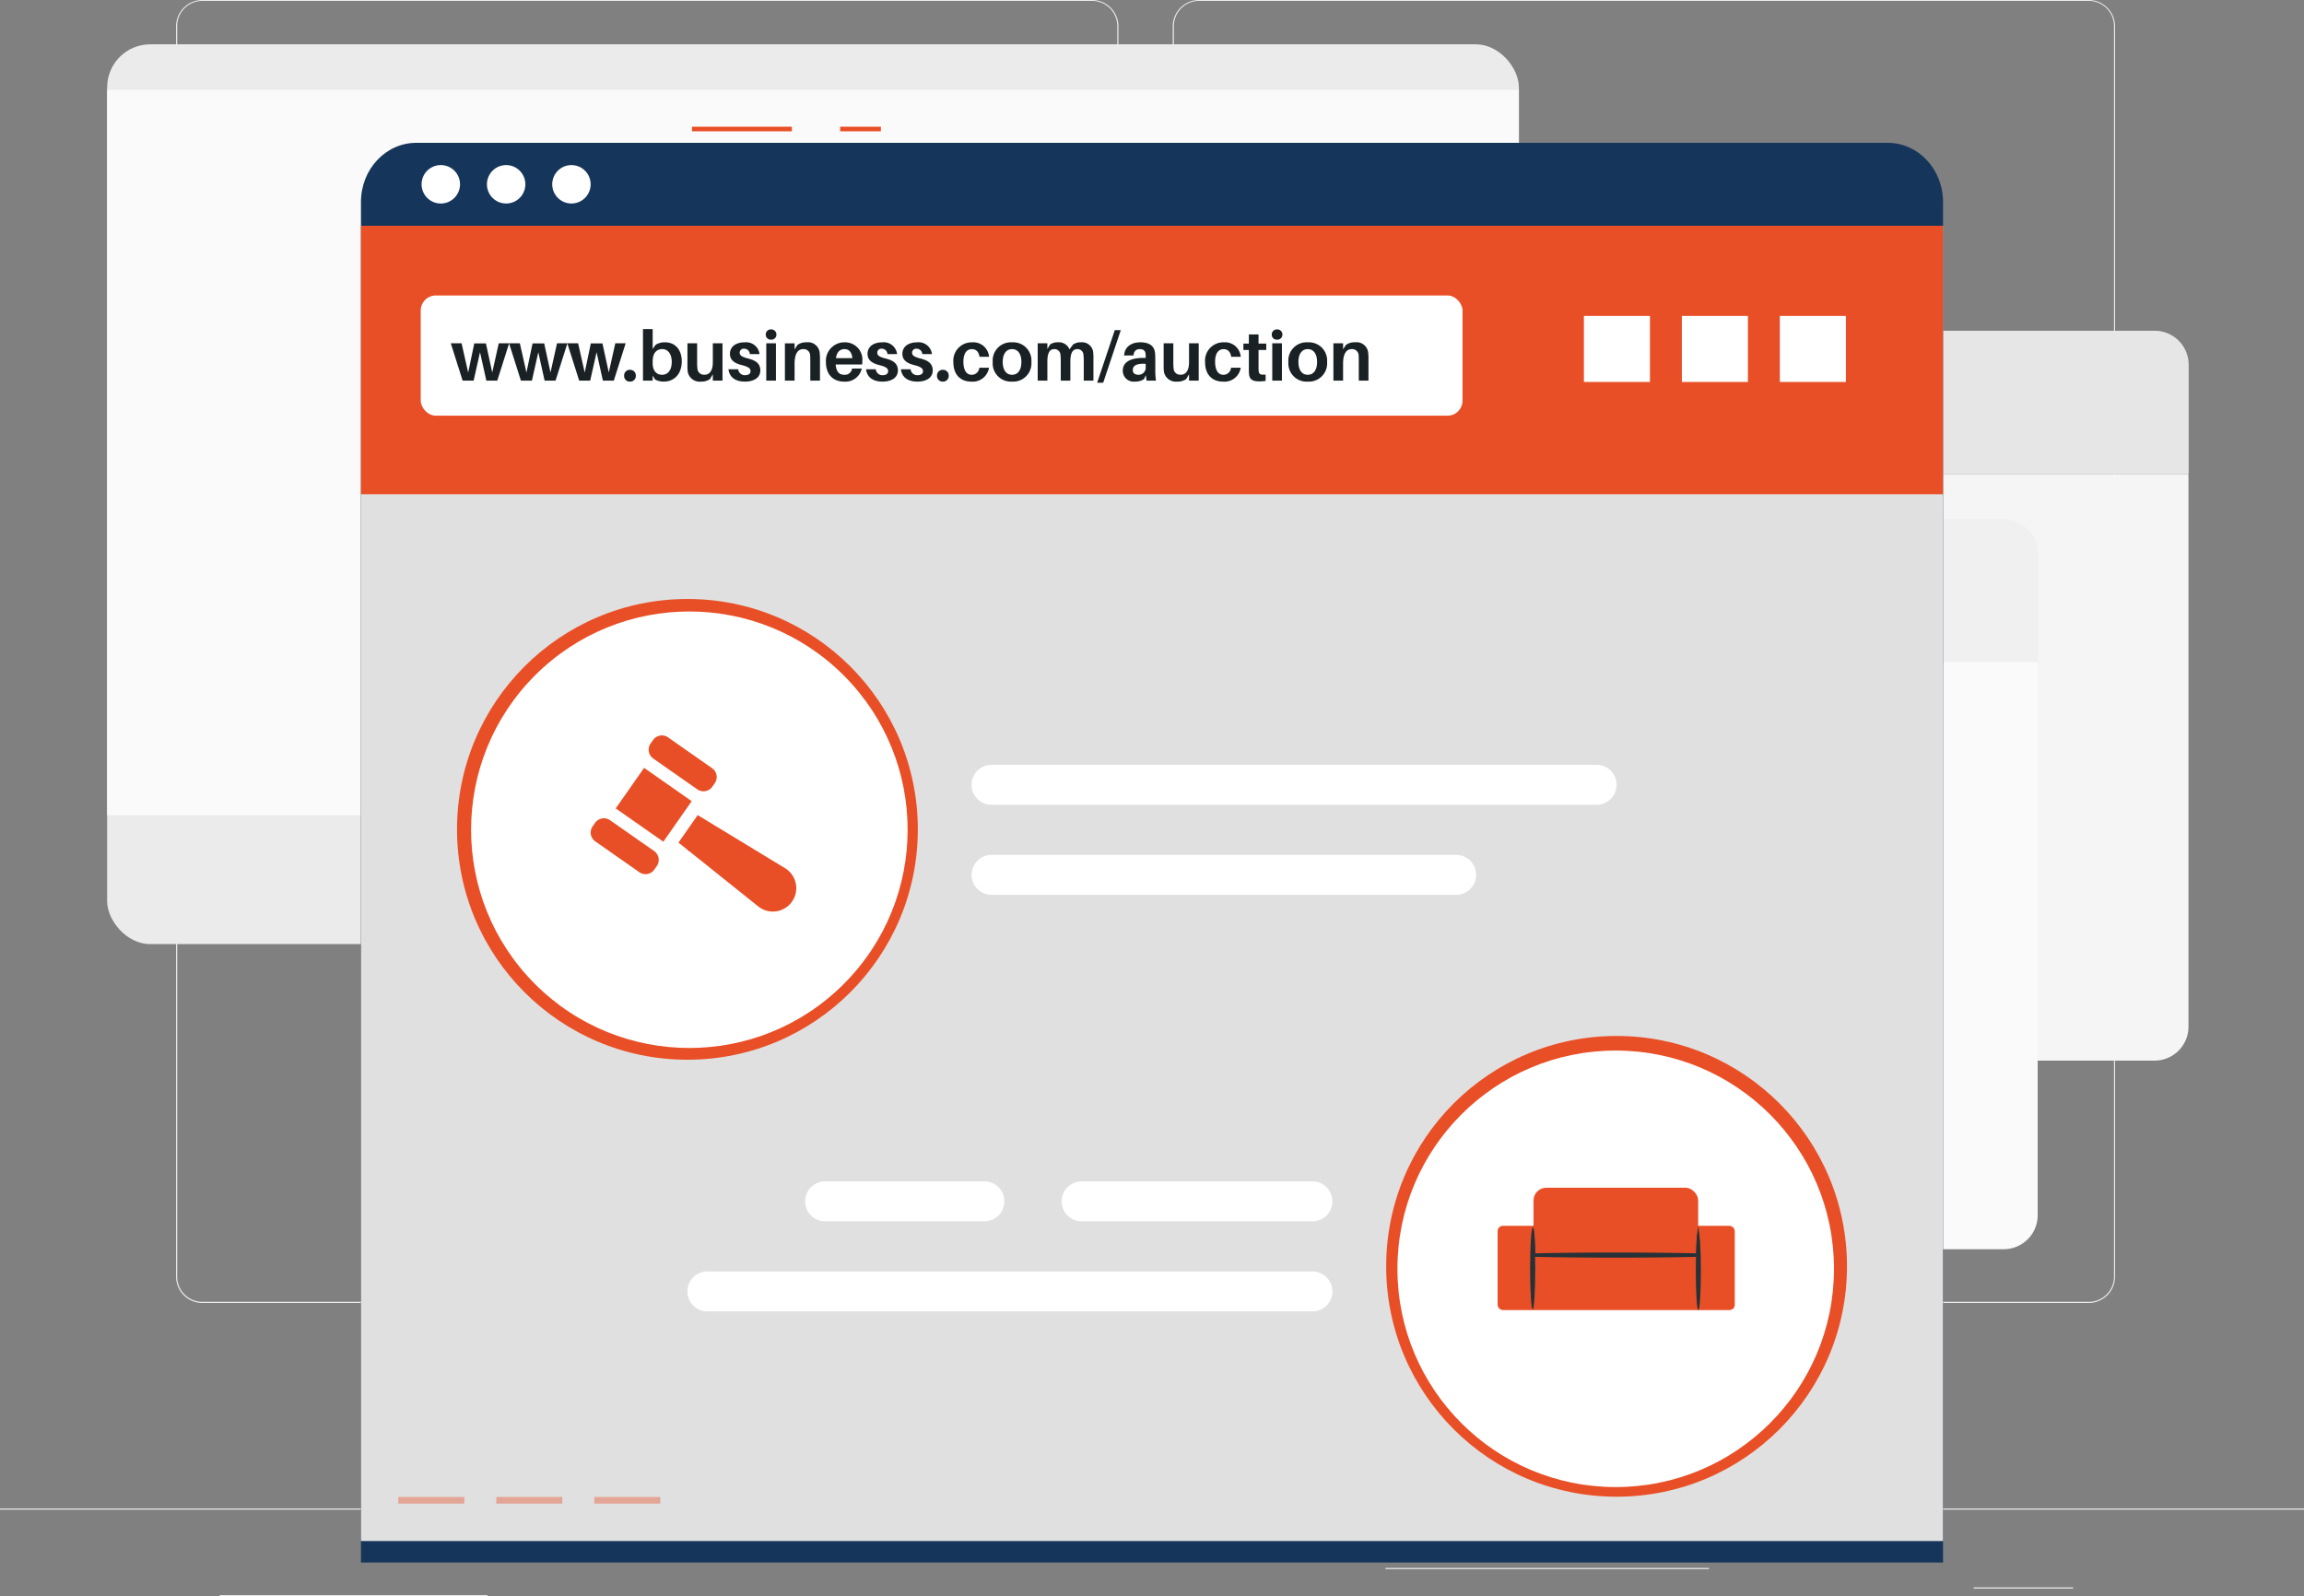
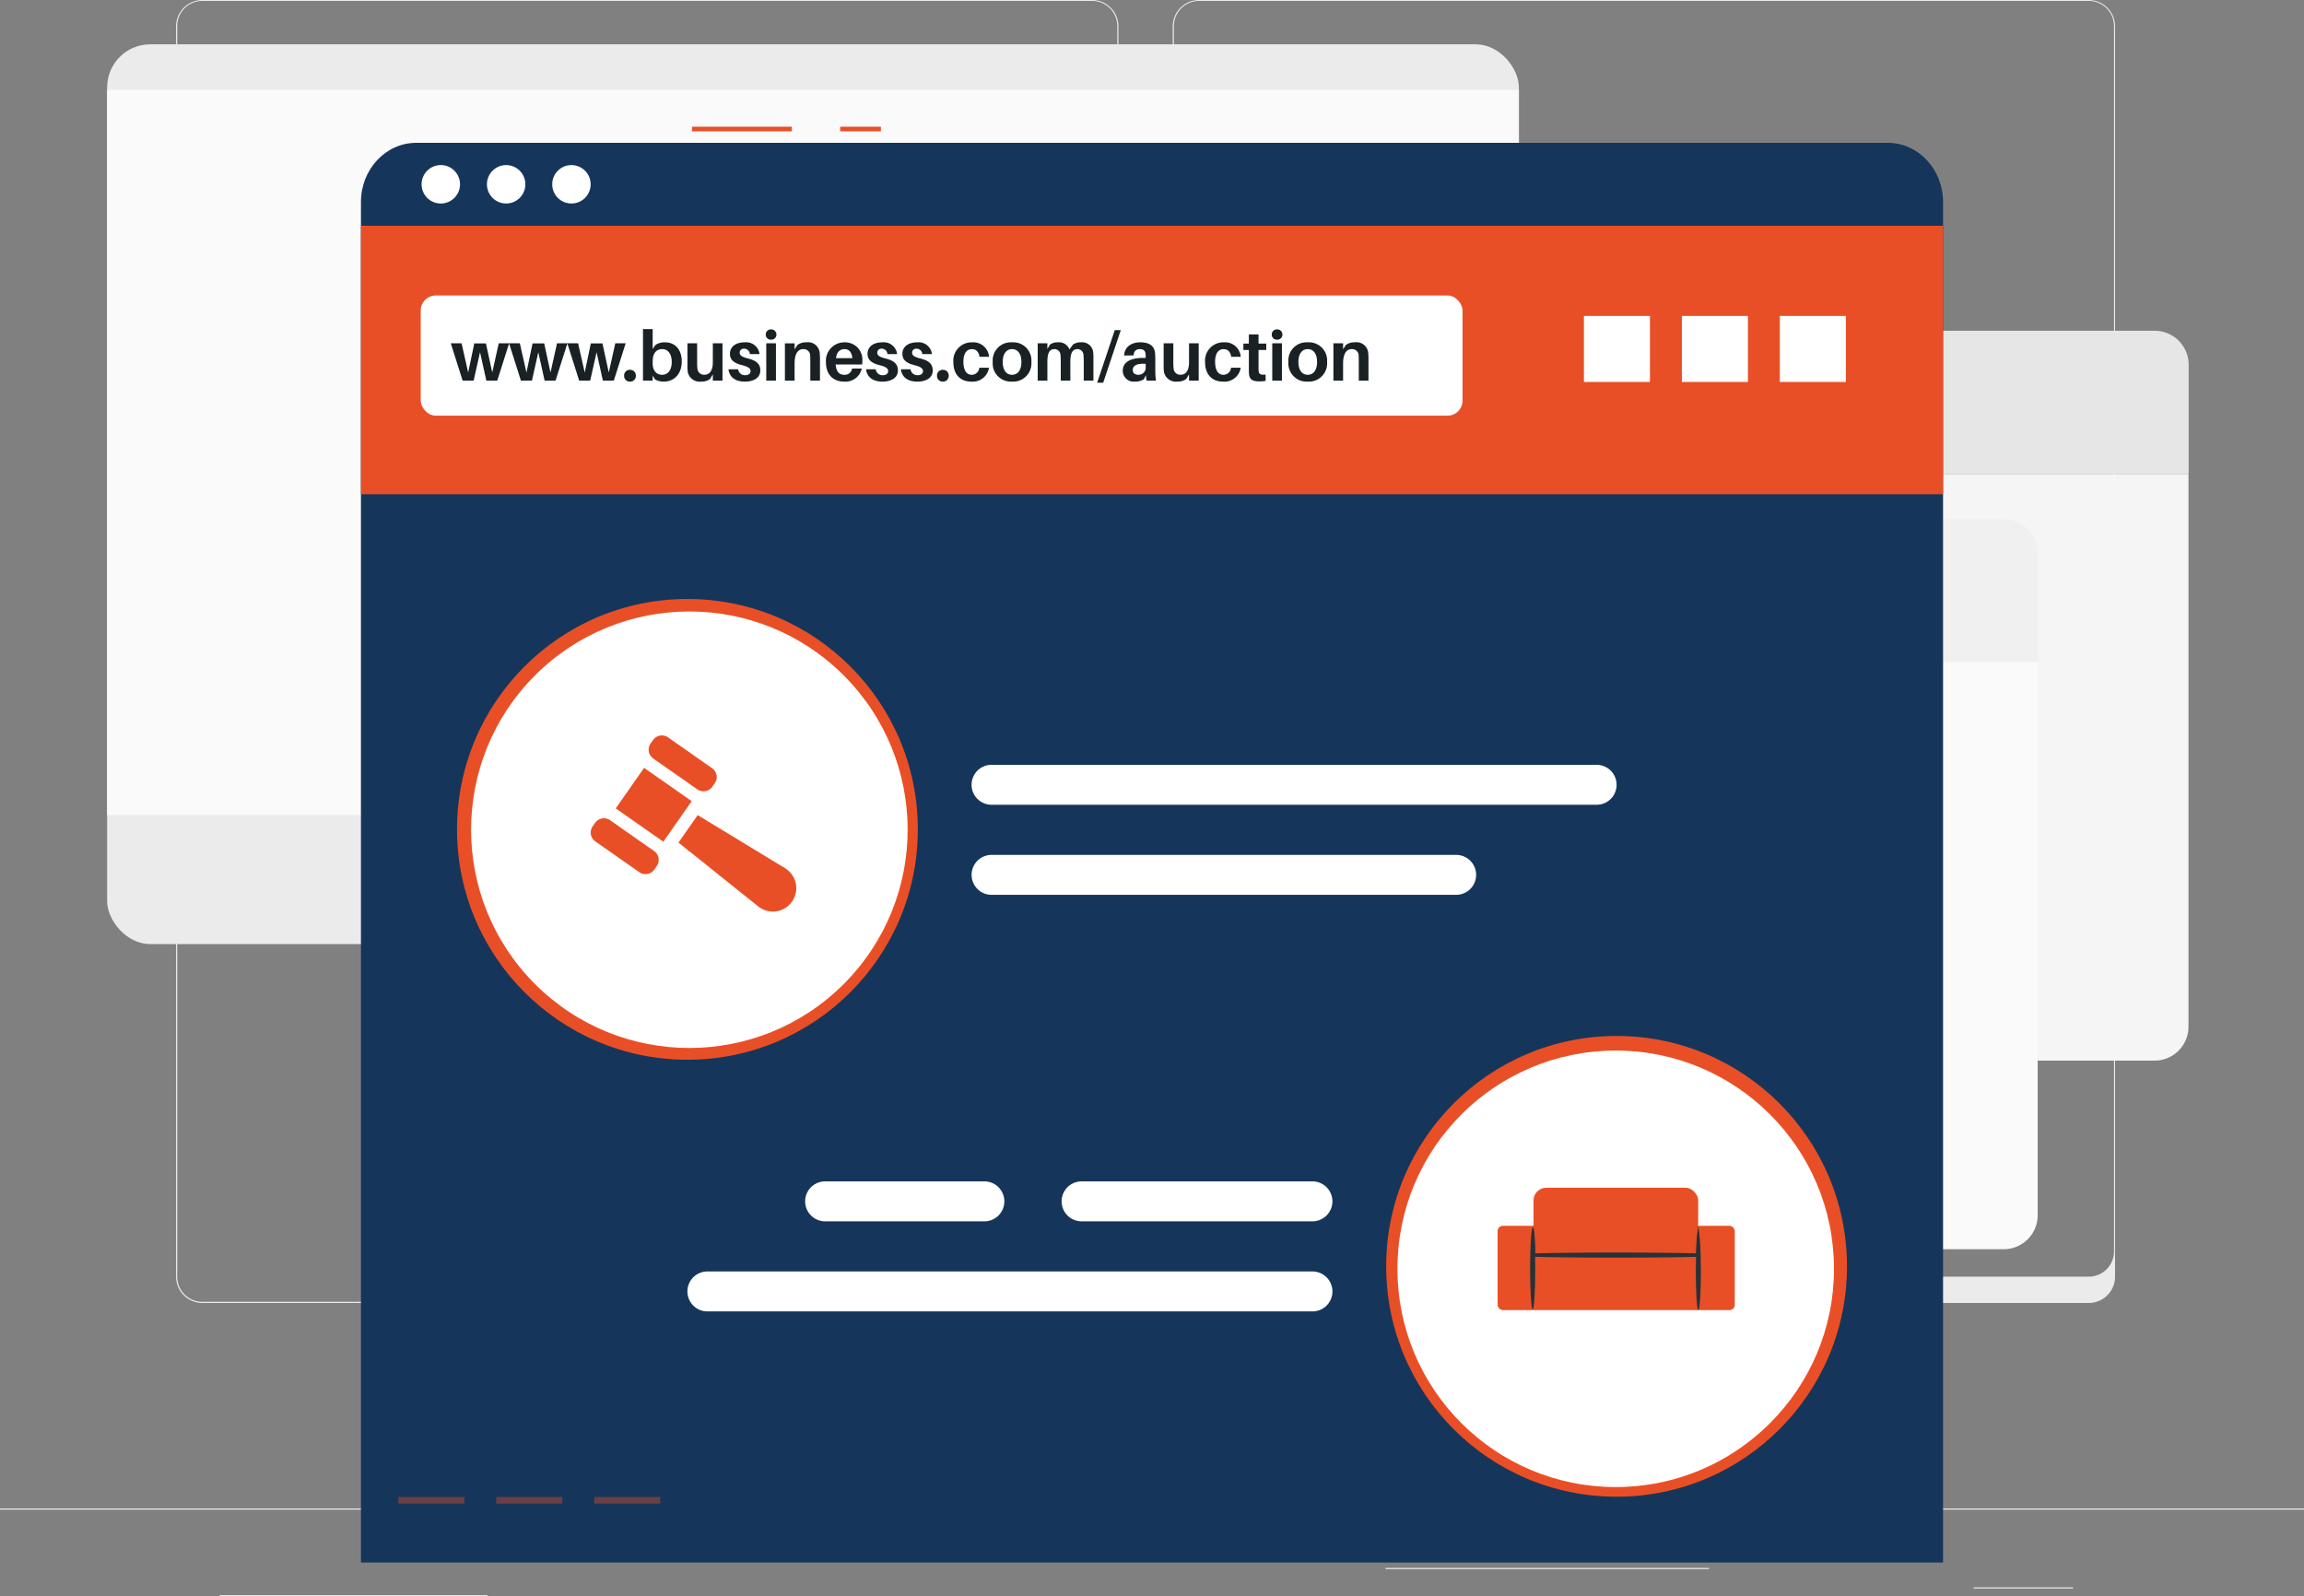
<svg xmlns="http://www.w3.org/2000/svg" width="460" height="318.743" viewBox="0 0 460 318.743">
  <rect x="0" y="0" width="460" height="318.743" fill="#808080" stroke="none" />
  <g id="_2_new" data-name="2 new" transform="translate(0 -55)">
    <g id="freepik--background-complete--inject-2" transform="translate(0 55)">
      <rect id="Rectangle_2056" data-name="Rectangle 2056" width="460" height="0.23" transform="translate(0 301.208)" fill="#ebebeb" />
      <rect id="Rectangle_2057" data-name="Rectangle 2057" width="22.88" height="0.23" transform="translate(83.223 309.966)" fill="#ebebeb" />
      <rect id="Rectangle_2058" data-name="Rectangle 2058" width="25.3" height="0.23" transform="translate(140.144 307.473)" fill="#ebebeb" />
      <rect id="Rectangle_2059" data-name="Rectangle 2059" width="53.461" height="0.23" transform="translate(43.856 318.513)" fill="#ebebeb" />
      <rect id="Rectangle_2060" data-name="Rectangle 2060" width="19.872" height="0.23" transform="translate(394.036 316.968)" fill="#ebebeb" />
      <rect id="Rectangle_2061" data-name="Rectangle 2061" width="25.696" height="0.23" transform="translate(197.607 309.249)" fill="#ebebeb" />
      <rect id="Rectangle_2062" data-name="Rectangle 2062" width="64.602" height="0.23" transform="translate(276.616 313.085)" fill="#ebebeb" />
      <path id="Path_13930" data-name="Path 13930" d="M221.1,315.176H43.454a5.253,5.253,0,0,1-5.244-5.253V60.207A5.253,5.253,0,0,1,43.454,55H221.1a5.253,5.253,0,0,1,5.253,5.253v249.67A5.253,5.253,0,0,1,221.1,315.176ZM43.454,55.184a5.023,5.023,0,0,0-5.014,5.023V309.923a5.023,5.023,0,0,0,5.014,5.023H221.1a5.032,5.032,0,0,0,5.023-5.023V60.207a5.032,5.032,0,0,0-5.023-5.023Z" transform="translate(-3.057 -55)" fill="#ebebeb" />
-       <path id="Path_13931" data-name="Path 13931" d="M437.4,315.176H259.753a5.262,5.262,0,0,1-5.253-5.253V60.207A5.262,5.262,0,0,1,259.753,55H437.4a5.253,5.253,0,0,1,5.235,5.207V309.923a5.253,5.253,0,0,1-5.235,5.253ZM259.753,55.184a5.032,5.032,0,0,0-5.023,5.023V309.923a5.032,5.032,0,0,0,5.023,5.023H437.4a5.033,5.033,0,0,0,5.023-5.023V60.207a5.032,5.032,0,0,0-5.023-5.023Z" transform="translate(-20.36 -55)" fill="#ebebeb" />
+       <path id="Path_13931" data-name="Path 13931" d="M437.4,315.176H259.753a5.262,5.262,0,0,1-5.253-5.253V60.207A5.262,5.262,0,0,1,259.753,55H437.4a5.253,5.253,0,0,1,5.235,5.207V309.923a5.253,5.253,0,0,1-5.235,5.253ZM259.753,55.184a5.032,5.032,0,0,0-5.023,5.023V309.923H437.4a5.033,5.033,0,0,0,5.023-5.023V60.207a5.032,5.032,0,0,0-5.023-5.023Z" transform="translate(-20.36 -55)" fill="#ebebeb" />
      <rect id="Rectangle_2063" data-name="Rectangle 2063" width="281.86" height="179.667" rx="8.6" transform="translate(21.39 8.85)" fill="#ebebeb" />
      <rect id="Rectangle_2064" data-name="Rectangle 2064" width="281.86" height="144.826" transform="translate(21.39 17.94)" fill="#fafafa" />
      <path id="Path_13932" data-name="Path 13932" d="M231.27,133.552a6.78,6.78,0,0,1,6.762-6.762h210.68a6.78,6.78,0,0,1,6.762,6.762v21.767H231.27Z" transform="translate(-18.502 -60.743)" fill="#e6e6e6" />
      <circle id="Ellipse_383" data-name="Ellipse 383" cx="5.115" cy="5.115" r="5.115" transform="translate(262.338 75.201)" fill="#fff" />
      <circle id="Ellipse_384" data-name="Ellipse 384" cx="5.115" cy="5.115" r="5.115" transform="translate(244.214 75.201)" fill="#fff" />
      <circle id="Ellipse_385" data-name="Ellipse 385" cx="5.115" cy="5.115" r="5.115" transform="translate(226.099 75.201)" fill="#fff" />
      <path id="Path_13933" data-name="Path 13933" d="M448.682,275.012H238a6.78,6.78,0,0,1-6.762-6.762V157.85h224.2v110.4a6.78,6.78,0,0,1-6.762,6.762Z" transform="translate(-18.499 -63.228)" fill="#f5f5f5" />
      <path id="Path_13934" data-name="Path 13934" d="M198.55,174.482a6.78,6.78,0,0,1,6.762-6.762h210.68a6.78,6.78,0,0,1,6.762,6.762v21.767H198.55Z" transform="translate(-15.884 -64.018)" fill="#f0f0f0" />
      <circle id="Ellipse_386" data-name="Ellipse 386" cx="5.115" cy="5.115" r="5.115" transform="translate(232.226 112.856)" fill="#e6e6e6" />
      <circle id="Ellipse_387" data-name="Ellipse 387" cx="5.115" cy="5.115" r="5.115" transform="translate(214.102 112.856)" fill="#e6e6e6" />
      <circle id="Ellipse_388" data-name="Ellipse 388" cx="5.115" cy="5.115" r="5.115" transform="translate(195.988 112.856)" fill="#e6e6e6" />
      <path id="Path_13935" data-name="Path 13935" d="M415.952,315.942H205.272a6.78,6.78,0,0,1-6.762-6.762V198.78h224.2v110.4a6.781,6.781,0,0,1-6.762,6.762Z" transform="translate(-15.881 -66.502)" fill="#fafafa" />
      <path id="Path_13936" data-name="Path 13936" d="M165.82,215.412a6.78,6.78,0,0,1,6.762-6.762h210.68a6.78,6.78,0,0,1,6.762,6.762v21.767H165.82Z" transform="translate(-13.266 -67.292)" fill="#fafafa" />
      <circle id="Ellipse_389" data-name="Ellipse 389" cx="5.115" cy="5.115" r="5.115" transform="translate(202.115 150.512)" fill="#f0f0f0" />
      <circle id="Ellipse_390" data-name="Ellipse 390" cx="5.115" cy="5.115" r="5.115" transform="translate(183.991 150.512)" fill="#f0f0f0" />
      <circle id="Ellipse_391" data-name="Ellipse 391" cx="5.115" cy="5.115" r="5.115" transform="translate(165.876 150.512)" fill="#f0f0f0" />
      <path id="Path_13937" data-name="Path 13937" d="M383.222,356.872H172.542a6.78,6.78,0,0,1-6.762-6.762V239.71h224.2v110.4a6.781,6.781,0,0,1-6.762,6.762Z" transform="translate(-13.262 -69.777)" fill="#e6e6e6" />
    </g>
    <g id="freepik--Page--inject-2" transform="translate(72.064 80.3)">
      <rect id="Rectangle_2065" data-name="Rectangle 2065" width="8.124" height="0.92" transform="translate(95.68)" fill="#e94f26" />
      <rect id="Rectangle_2066" data-name="Rectangle 2066" width="19.936" height="0.92" transform="translate(66.093)" fill="#e94f26" />
      <path id="Path_13938" data-name="Path 13938" d="M89.37,86H383.163c6.1,0,11.04,5.293,11.04,11.823V369.479H78.33V97.823C78.33,91.293,83.273,86,89.37,86Z" transform="translate(-78.33 -82.78)" fill="#15365a" />
-       <rect id="Rectangle_2067" data-name="Rectangle 2067" width="315.864" height="262.632" transform="translate(0 19.78)" fill="#e0e0e0" />
      <rect id="Rectangle_2068" data-name="Rectangle 2068" width="315.864" height="53.608" transform="translate(0 19.78)" fill="#e94f26" />
      <rect id="Rectangle_2069" data-name="Rectangle 2069" width="13.184" height="13.184" transform="translate(283.286 37.784)" fill="#fff" />
      <rect id="Rectangle_2070" data-name="Rectangle 2070" width="13.184" height="13.184" transform="translate(263.727 37.784)" fill="#fff" />
      <rect id="Rectangle_2071" data-name="Rectangle 2071" width="13.184" height="13.184" transform="translate(244.168 37.784)" fill="#fff" />
      <rect id="Rectangle_2072" data-name="Rectangle 2072" width="13.184" height="1.325" transform="translate(46.58 273.616)" fill="#e94f26" opacity="0.4" />
      <rect id="Rectangle_2073" data-name="Rectangle 2073" width="13.184" height="1.325" transform="translate(27.02 273.616)" fill="#e94f26" opacity="0.4" />
      <rect id="Rectangle_2074" data-name="Rectangle 2074" width="13.184" height="1.325" transform="translate(7.461 273.616)" fill="#e94f26" opacity="0.4" />
      <circle id="Ellipse_392" data-name="Ellipse 392" cx="46" cy="46" r="46" transform="translate(19.182 94.305)" fill="#e94f26" />
      <circle id="Ellipse_393" data-name="Ellipse 393" cx="43.58" cy="43.58" r="43.58" transform="translate(3.937 140.379) rotate(-45)" fill="#fff" />
      <circle id="Ellipse_395" data-name="Ellipse 395" cx="46" cy="46" r="46" transform="translate(204.691 181.561)" fill="#e94f26" />
      <circle id="Ellipse_396" data-name="Ellipse 396" cx="43.58" cy="43.58" r="43.58" transform="translate(206.937 184.476)" fill="#fff" />
      <path id="Path_14012" data-name="Path 14012" d="M335.639,219.646h-120.8a3.993,3.993,0,0,1-3.993-3.993h0a3.984,3.984,0,0,1,3.993-3.984h120.8a3.984,3.984,0,0,1,3.984,3.984h0a3.984,3.984,0,0,1-3.984,3.993Z" transform="translate(-88.932 -84.25)" fill="#fff" />
      <path id="Path_14013" data-name="Path 14013" d="M307.588,237.876H214.843a3.984,3.984,0,0,1-3.993-3.984h0a3.993,3.993,0,0,1,3.993-3.993h92.745a3.993,3.993,0,0,1,3.993,3.993h0a3.984,3.984,0,0,1-3.993,3.984Z" transform="translate(-88.932 -84.497)" fill="#fff" />
      <path id="Path_14014" data-name="Path 14014" d="M234.374,303.966h46.083a3.993,3.993,0,0,0,3.993-3.993h0a3.984,3.984,0,0,0-3.993-3.984H234.374a3.984,3.984,0,0,0-3.984,3.984h0a3.983,3.983,0,0,0,3.984,3.993Z" transform="translate(-90.495 -85.392)" fill="#fff" />
      <path id="Path_14015" data-name="Path 14015" d="M178.714,303.966h31.8a3.984,3.984,0,0,0,3.984-3.993h0a3.984,3.984,0,0,0-3.984-3.984h-31.8a3.984,3.984,0,0,0-3.984,3.984h0a3.984,3.984,0,0,0,3.984,3.993Z" transform="translate(-86.042 -85.392)" fill="#fff" />
      <path id="Path_14016" data-name="Path 14016" d="M153.164,322.2h120.8a3.984,3.984,0,0,0,3.993-3.984h0a3.993,3.993,0,0,0-3.993-3.993h-120.8a3.983,3.983,0,0,0-3.984,3.993h0a3.984,3.984,0,0,0,3.984,3.984Z" transform="translate(-83.998 -85.639)" fill="#fff" />
      <path id="Path_14017" data-name="Path 14017" d="M99.163,94.666a3.836,3.836,0,1,1-3.827-3.836A3.836,3.836,0,0,1,99.163,94.666Z" transform="translate(-79.383 -83.166)" fill="#fff" />
      <circle id="Ellipse_398" data-name="Ellipse 398" cx="3.836" cy="3.836" r="3.836" transform="translate(25.153 7.664)" fill="#fff" />
      <circle id="Ellipse_399" data-name="Ellipse 399" cx="3.836" cy="3.836" r="3.836" transform="translate(38.189 7.664)" fill="#fff" />
      <g id="auction" transform="matrix(0.985, -0.174, 0.174, 0.985, 42.937, 124.545)">
        <g id="Group_407" data-name="Group 407">
          <path id="Path_12995" data-name="Path 12995" d="M.629,4.273l7.592,7.592a2.147,2.147,0,0,0,3.037,0l.607-.607a2.147,2.147,0,0,0,0-3.037L4.273.629a2.147,2.147,0,0,0-3.037,0l-.607.607a2.148,2.148,0,0,0,0,3.037Z" transform="translate(14.274)" fill="#e94f26" />
          <path id="Path_12996" data-name="Path 12996" d="M0,9.877H11.6V0H0Z" transform="translate(13.996 20.977) rotate(-135)" fill="#e94f26" />
          <path id="Path_12997" data-name="Path 12997" d="M.629,4.273l7.592,7.592a2.147,2.147,0,0,0,3.037,0l.607-.607a2.148,2.148,0,0,0,0-3.037L4.273.629a2.147,2.147,0,0,0-3.037,0l-.607.607a2.147,2.147,0,0,0,0,3.037Z" transform="translate(0 14.274)" fill="#e94f26" />
          <g id="Group_406" data-name="Group 406" transform="translate(16.94 16.94)">
            <path id="Path_12998" data-name="Path 12998" d="M5.263,0,18.557,11.683a4.671,4.671,0,1,1-6.38,6.819q-.109-.109-.213-.227L0,4.66Z" transform="translate(1.509 1.79)" fill="#e94f26" />
            <path id="Path_12999" data-name="Path 12999" d="M6.835,1.847,1.847,6.835,0,4.734,4.734,0Z" fill="#e94f26" />
          </g>
        </g>
      </g>
      <g id="Group_488" data-name="Group 488" transform="translate(226.937 211.868)">
        <rect id="Rectangle_1910" data-name="Rectangle 1910" width="32.88" height="17.536" rx="2.54" transform="translate(7.169)" fill="#e94f26" />
        <rect id="Rectangle_1911" data-name="Rectangle 1911" width="47.352" height="16.82" rx="1.04" transform="translate(0 7.605)" fill="#e94f26" />
        <path id="Path_13142" data-name="Path 13142" d="M391.741,164.42a36.905,36.905,0,0,1,.336,5.849v.336h-.347c-4.026.1-9.909.168-16.44.168s-12.425-.067-16.44-.168h-.358v-.336a34.358,34.358,0,0,1,.347-5.849,34.367,34.367,0,0,1,.347,5.849l-.347-.347c4.015-.1,9.9-.168,16.44-.168s12.414.067,16.44.168l-.347.347a34.35,34.35,0,0,1,.369-5.849Z" transform="translate(-351.691 -156.815)" fill="#263238" />
        <path id="Path_13143" data-name="Path 13143" d="M358.724,181.052c-.28,0-.514-3.646-.514-8.142s.235-8.131.514-8.131.514,3.635.514,8.131S359.015,181.052,358.724,181.052Z" transform="translate(-351.723 -156.772)" fill="#263238" />
        <path id="Path_13144" data-name="Path 13144" d="M388.293,181.117c-.28,0-.5-3.512-.5-7.829s.224-7.829.5-7.829.514,3.512.514,7.829S388.584,181.117,388.293,181.117Z" transform="translate(-348.222 -156.692)" fill="#263238" />
      </g>
      <rect id="Rectangle_2162" data-name="Rectangle 2162" width="208" height="24" rx="3" transform="translate(11.936 33.7)" fill="#fff" />
      <path id="Path_14271" data-name="Path 14271" d="M11.648-7.448H9.576l-1.3,5.824-1.26-5.8H4.69L3.472-1.61,2.156-7.448H0L2.366,0h2.2L5.838-5.67,7.1,0H9.282Zm11.634,0H21.21l-1.3,5.824-1.26-5.8H16.324L15.106-1.61,13.79-7.448H11.634L14,0h2.2l1.274-5.67L18.732,0h2.184Zm11.634,0H32.844l-1.3,5.824-1.26-5.8H27.958L26.74-1.61,25.424-7.448H23.268L25.634,0h2.2l1.274-5.67L30.366,0H32.55Zm.854,5.292a1.121,1.121,0,0,0-.84.332,1.121,1.121,0,0,0-.322.844,1.121,1.121,0,0,0,.321.846A1.121,1.121,0,0,0,35.77.2a1.124,1.124,0,0,0,.85-.329,1.124,1.124,0,0,0,.326-.851,1.124,1.124,0,0,0-.328-.848,1.124,1.124,0,0,0-.848-.328ZM42.8-7.644a3.293,3.293,0,0,0-1.932.518l-.56.812V-10.29H38.374V0h1.932V-.994l.49.77a3.479,3.479,0,0,0,1.75.42c1.918,0,3.57-1.372,3.57-4.06C46.116-6.062,44.884-7.644,42.8-7.644Zm-.63,6.482c-.9,0-1.862-.6-1.862-2.3v-.35c0-1.82.868-2.478,1.932-2.478,1.148,0,1.876,1.022,1.876,2.548,0,1.726-.828,2.58-1.948,2.58ZM54.25-7.448H52.318v3.794c0,1.68-.672,2.478-1.638,2.478a1.312,1.312,0,0,1-.994-.317,1.312,1.312,0,0,1-.448-.943,10.084,10.084,0,0,1-.056-1.022v-3.99H47.25v4.4a9.015,9.015,0,0,0,.07,1.358A2.429,2.429,0,0,0,49.952.2a2.99,2.99,0,0,0,1.792-.5l.574-.952V0H54.25Zm4.438-.2c-1.778,0-2.954.868-2.954,2.3,0,1.288.952,1.89,2.338,2.24,1.288.322,1.778.644,1.778,1.218,0,.546-.476.812-1.092.812a1.343,1.343,0,0,1-1.386-1.19H55.44C55.65-.588,56.924.2,58.73.2c1.708,0,3.07-.732,3.07-2.23,0-1.372-.9-1.988-2.422-2.38-1.232-.308-1.694-.6-1.694-1.162a.782.782,0,0,1,.256-.6.782.782,0,0,1,.626-.2,1.126,1.126,0,0,1,1.144,1.08h1.932a2.677,2.677,0,0,0-2.954-2.352Zm5.264-2.576a1,1,0,0,0-.758.277,1,1,0,0,0-.306.747.989.989,0,0,0,.3.749.989.989,0,0,0,.761.273.989.989,0,0,0,.761-.273.989.989,0,0,0,.3-.749,1,1,0,0,0-.308-.744,1,1,0,0,0-.756-.276ZM64.918,0V-7.448H62.986V0Zm8.736-5.558a2.336,2.336,0,0,0-.879-1.607,2.336,2.336,0,0,0-1.767-.479,2.879,2.879,0,0,0-1.792.518l-.574.882v-1.2H66.71V0h1.932V-3.4c0-2.072.742-2.884,1.68-2.884a1.289,1.289,0,0,1,1.012.333,1.289,1.289,0,0,1,.416.981c.028.378.028.728.028,1.036V0H73.71V-4.2a11.858,11.858,0,0,0-.056-1.358Zm8.512,1.68a3.447,3.447,0,0,0-.9-2.661A3.447,3.447,0,0,0,78.68-7.644a3.691,3.691,0,0,0-2.763,1.136A3.691,3.691,0,0,0,74.9-3.7c0,2.622,1.582,3.9,3.626,3.9a3.323,3.323,0,0,0,3.528-2.618H80.122a1.456,1.456,0,0,1-1.554,1.26c-.9,0-1.6-.49-1.722-2.058h5.292a5.751,5.751,0,0,0,.028-.662ZM78.6-6.286c.924,0,1.456.63,1.582,1.806H76.9C77.07-5.712,77.7-6.286,78.6-6.286Zm7.56-1.358c-1.778,0-2.954.868-2.954,2.3,0,1.288.952,1.89,2.338,2.24,1.288.322,1.778.644,1.778,1.218,0,.546-.476.812-1.092.812a1.343,1.343,0,0,1-1.386-1.19H82.908C83.118-.588,84.392.2,86.2.2c1.708,0,3.066-.728,3.066-2.226,0-1.372-.9-1.988-2.422-2.38-1.232-.308-1.694-.6-1.694-1.162a.782.782,0,0,1,.256-.6.782.782,0,0,1,.626-.2A1.126,1.126,0,0,1,87.18-5.29h1.93a2.677,2.677,0,0,0-2.954-2.354Zm6.958,0c-1.778,0-2.954.868-2.954,2.3,0,1.288.952,1.89,2.338,2.24,1.288.322,1.778.644,1.778,1.218,0,.546-.476.812-1.092.812A1.343,1.343,0,0,1,91.8-2.268H89.866C90.076-.588,91.35.2,93.156.2c1.708,0,3.066-.728,3.066-2.226,0-1.372-.9-1.988-2.422-2.38-1.232-.308-1.694-.6-1.694-1.162a.782.782,0,0,1,.256-.6.782.782,0,0,1,.626-.2A1.126,1.126,0,0,1,94.136-5.29h1.932a2.677,2.677,0,0,0-2.954-2.354Zm5.124,5.488a1.121,1.121,0,0,0-.842.331,1.121,1.121,0,0,0-.324.845,1.121,1.121,0,0,0,.321.846A1.121,1.121,0,0,0,98.238.2a1.125,1.125,0,0,0,.849-.33,1.125,1.125,0,0,0,.327-.85,1.125,1.125,0,0,0-.328-.848,1.125,1.125,0,0,0-.848-.328Zm5.824-5.488a3.657,3.657,0,0,0-2.75,1.156,3.657,3.657,0,0,0-.974,2.82C100.342-1.092,101.868.2,103.9.2a3.28,3.28,0,0,0,3.556-2.772h-1.932a1.531,1.531,0,0,1-1.512,1.414c-.966,0-1.666-.784-1.666-2.632,0-1.694.7-2.492,1.68-2.492.8,0,1.358.448,1.54,1.526h1.9a3.138,3.138,0,0,0-1.1-2.152,3.138,3.138,0,0,0-2.3-.732Zm7.994,0a3.637,3.637,0,0,0-2.829,1.076A3.637,3.637,0,0,0,108.2-3.724a3.644,3.644,0,0,0,1.035,2.843A3.644,3.644,0,0,0,112.056.2a3.644,3.644,0,0,0,2.826-1.079A3.644,3.644,0,0,0,115.92-3.72a3.637,3.637,0,0,0-1.034-2.847,3.637,3.637,0,0,0-2.83-1.077Zm0,6.482c-1.162,0-1.862-.966-1.862-2.562s.7-2.562,1.862-2.562,1.862.952,1.862,2.562-.7,2.562-1.866,2.562ZM128.24-5.8a2.224,2.224,0,0,0-2.394-1.848,2.658,2.658,0,0,0-1.6.434l-.728.98a2.245,2.245,0,0,0-2.282-1.414,2.613,2.613,0,0,0-1.582.434l-.546.9V-7.448H117.18V0h1.932V-3.822c0-1.722.476-2.464,1.344-2.464a1.2,1.2,0,0,1,.892.319,1.2,1.2,0,0,1,.382.867,11.124,11.124,0,0,1,.056,1.218V0H123.7V-3.822c0-1.722.49-2.464,1.358-2.464a1.187,1.187,0,0,1,.888.322,1.187,1.187,0,0,1,.372.868,11.123,11.123,0,0,1,.056,1.218V0h1.932V-4.438A9.013,9.013,0,0,0,128.24-5.8ZM130.256.42l3.514-10.5h-1.2L129.052.42ZM138.908,0h1.89a12.868,12.868,0,0,1-.14-1.89V-4.3c0-.406-.014-.8-.042-1.148-.112-1.288-.9-2.2-2.982-2.2-1.778,0-3.136.952-3.192,2.632l1.876-.014c.056-.812.476-1.26,1.246-1.26s1.092.378,1.148.9a6.088,6.088,0,0,1,.028.7v.154h-.476c-2.7,0-4.1.924-4.1,2.562a2.178,2.178,0,0,0,.713,1.618A2.178,2.178,0,0,0,136.556.2,3.234,3.234,0,0,0,138.4-.29l.364-.8ZM137.3-1.162c-.686,0-1.134-.308-1.134-.966,0-.98,1.036-1.33,2.576-1.218v.6a1.43,1.43,0,0,1-.364,1.117,1.43,1.43,0,0,1-1.078.467Zm12.026-6.286h-1.932v3.794c0,1.68-.672,2.478-1.638,2.478a1.312,1.312,0,0,1-.994-.317,1.312,1.312,0,0,1-.448-.943,10.086,10.086,0,0,1-.056-1.022v-3.99h-1.932v4.4a9.015,9.015,0,0,0,.07,1.358A2.429,2.429,0,0,0,145.026.2a2.99,2.99,0,0,0,1.792-.5l.574-.952V0h1.932Zm5-.2a3.657,3.657,0,0,0-2.753,1.157,3.657,3.657,0,0,0-.973,2.823C150.6-1.092,152.124.2,154.154.2a3.28,3.28,0,0,0,3.556-2.772h-1.932a1.531,1.531,0,0,1-1.512,1.414c-.966,0-1.666-.784-1.666-2.632,0-1.694.7-2.492,1.68-2.492.8,0,1.358.448,1.54,1.526h1.9a3.138,3.138,0,0,0-1.1-2.153,3.138,3.138,0,0,0-2.3-.735Zm6.944,1.526h1.54v-1.27h-1.54V-9.226h-1.932v1.834h-1.092v1.274h1.092V-2.45c0,.42,0,.742.028,1.078.084,1.05.6,1.526,2.044,1.526a7.811,7.811,0,0,0,1.274-.1V-1.2c-1.078.084-1.344-.084-1.4-.812-.014-.2-.014-.406-.014-.658Zm3.71-4.1a1,1,0,0,0-.76.275,1,1,0,0,0-.308.747.989.989,0,0,0,.3.749.989.989,0,0,0,.761.273.989.989,0,0,0,.761-.273.989.989,0,0,0,.3-.749,1,1,0,0,0-.308-.744,1,1,0,0,0-.756-.276ZM165.942,0V-7.448H164.01V0Zm5.152-7.644a3.637,3.637,0,0,0-2.829,1.076,3.637,3.637,0,0,0-1.035,2.844A3.644,3.644,0,0,0,168.266-.88,3.644,3.644,0,0,0,171.094.2,3.644,3.644,0,0,0,173.92-.879a3.644,3.644,0,0,0,1.038-2.841,3.637,3.637,0,0,0-1.034-2.847A3.637,3.637,0,0,0,171.094-7.644Zm0,6.482c-1.162,0-1.862-.966-1.862-2.562s.7-2.562,1.862-2.562,1.862.952,1.862,2.562-.7,2.562-1.862,2.562Zm12.068-4.4a2.336,2.336,0,0,0-.879-1.607,2.336,2.336,0,0,0-1.767-.479,2.879,2.879,0,0,0-1.792.518l-.574.882v-1.2h-1.932V0h1.932V-3.4c0-2.072.742-2.884,1.68-2.884a1.289,1.289,0,0,1,1.013.334,1.289,1.289,0,0,1,.415.982c.028.378.028.728.028,1.036V0h1.932V-4.2a11.858,11.858,0,0,0-.056-1.358Z" transform="translate(17.936 50.7)" fill="#192124" />
    </g>
  </g>
</svg>